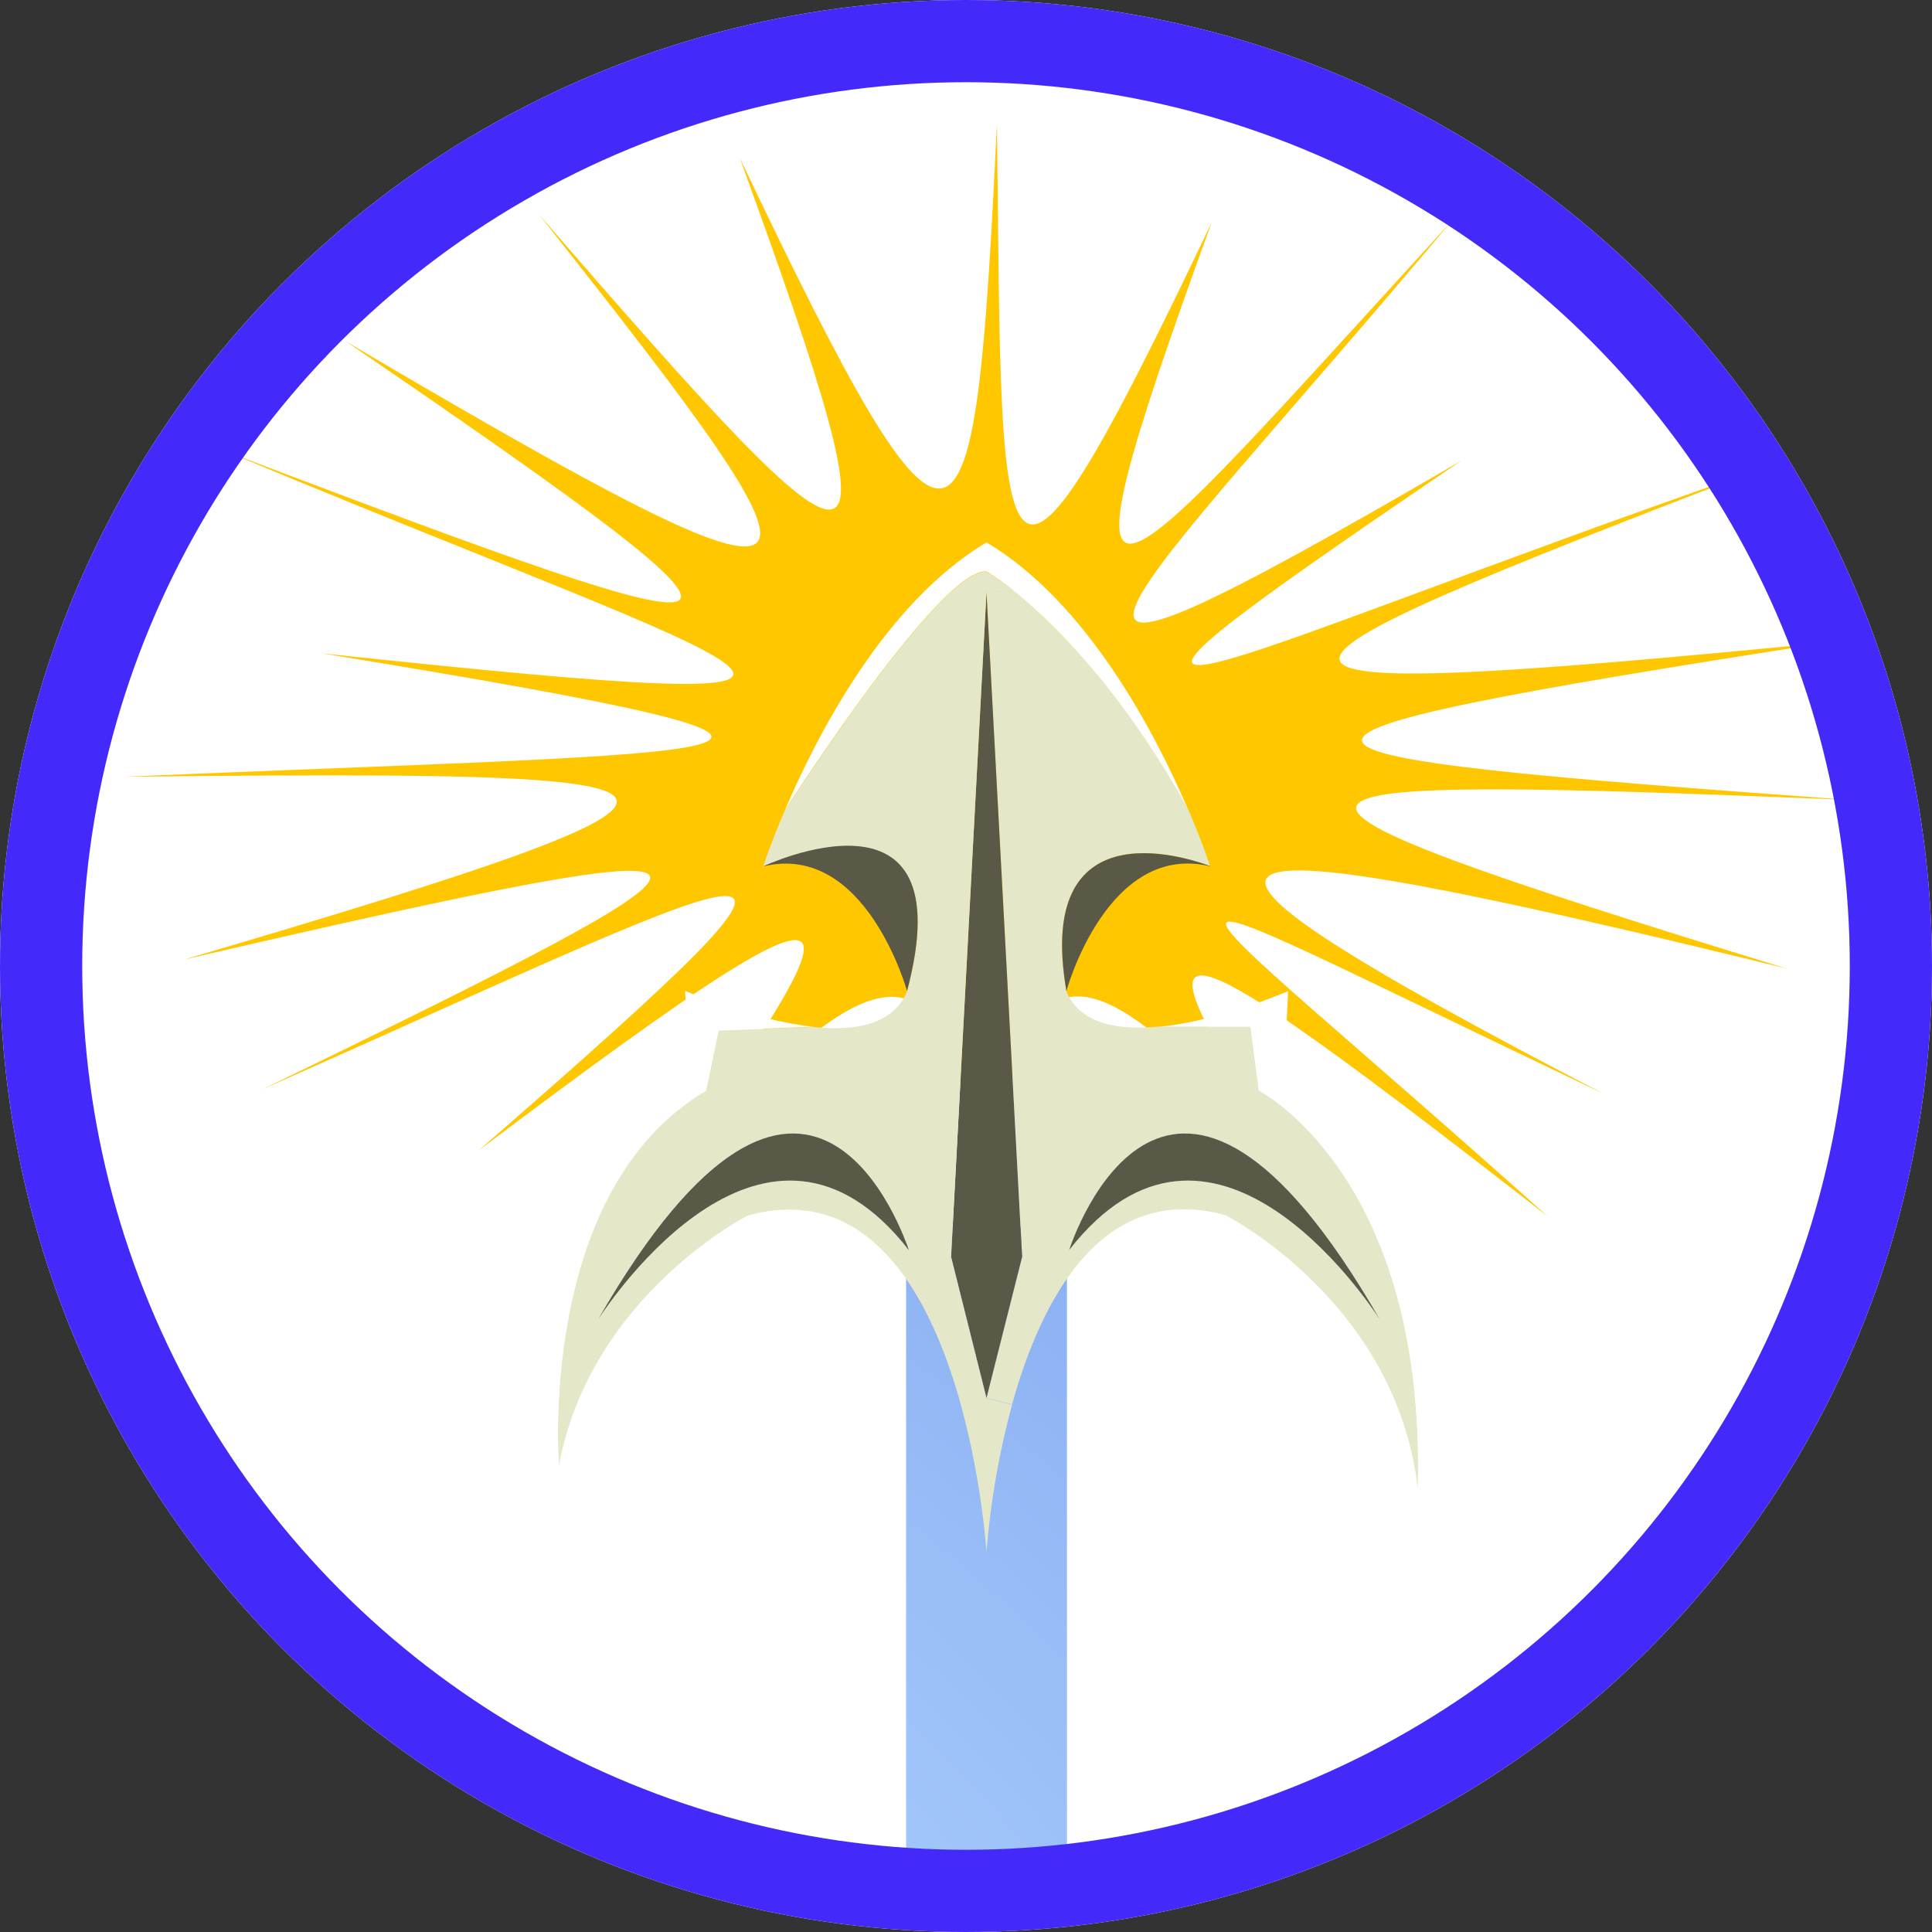
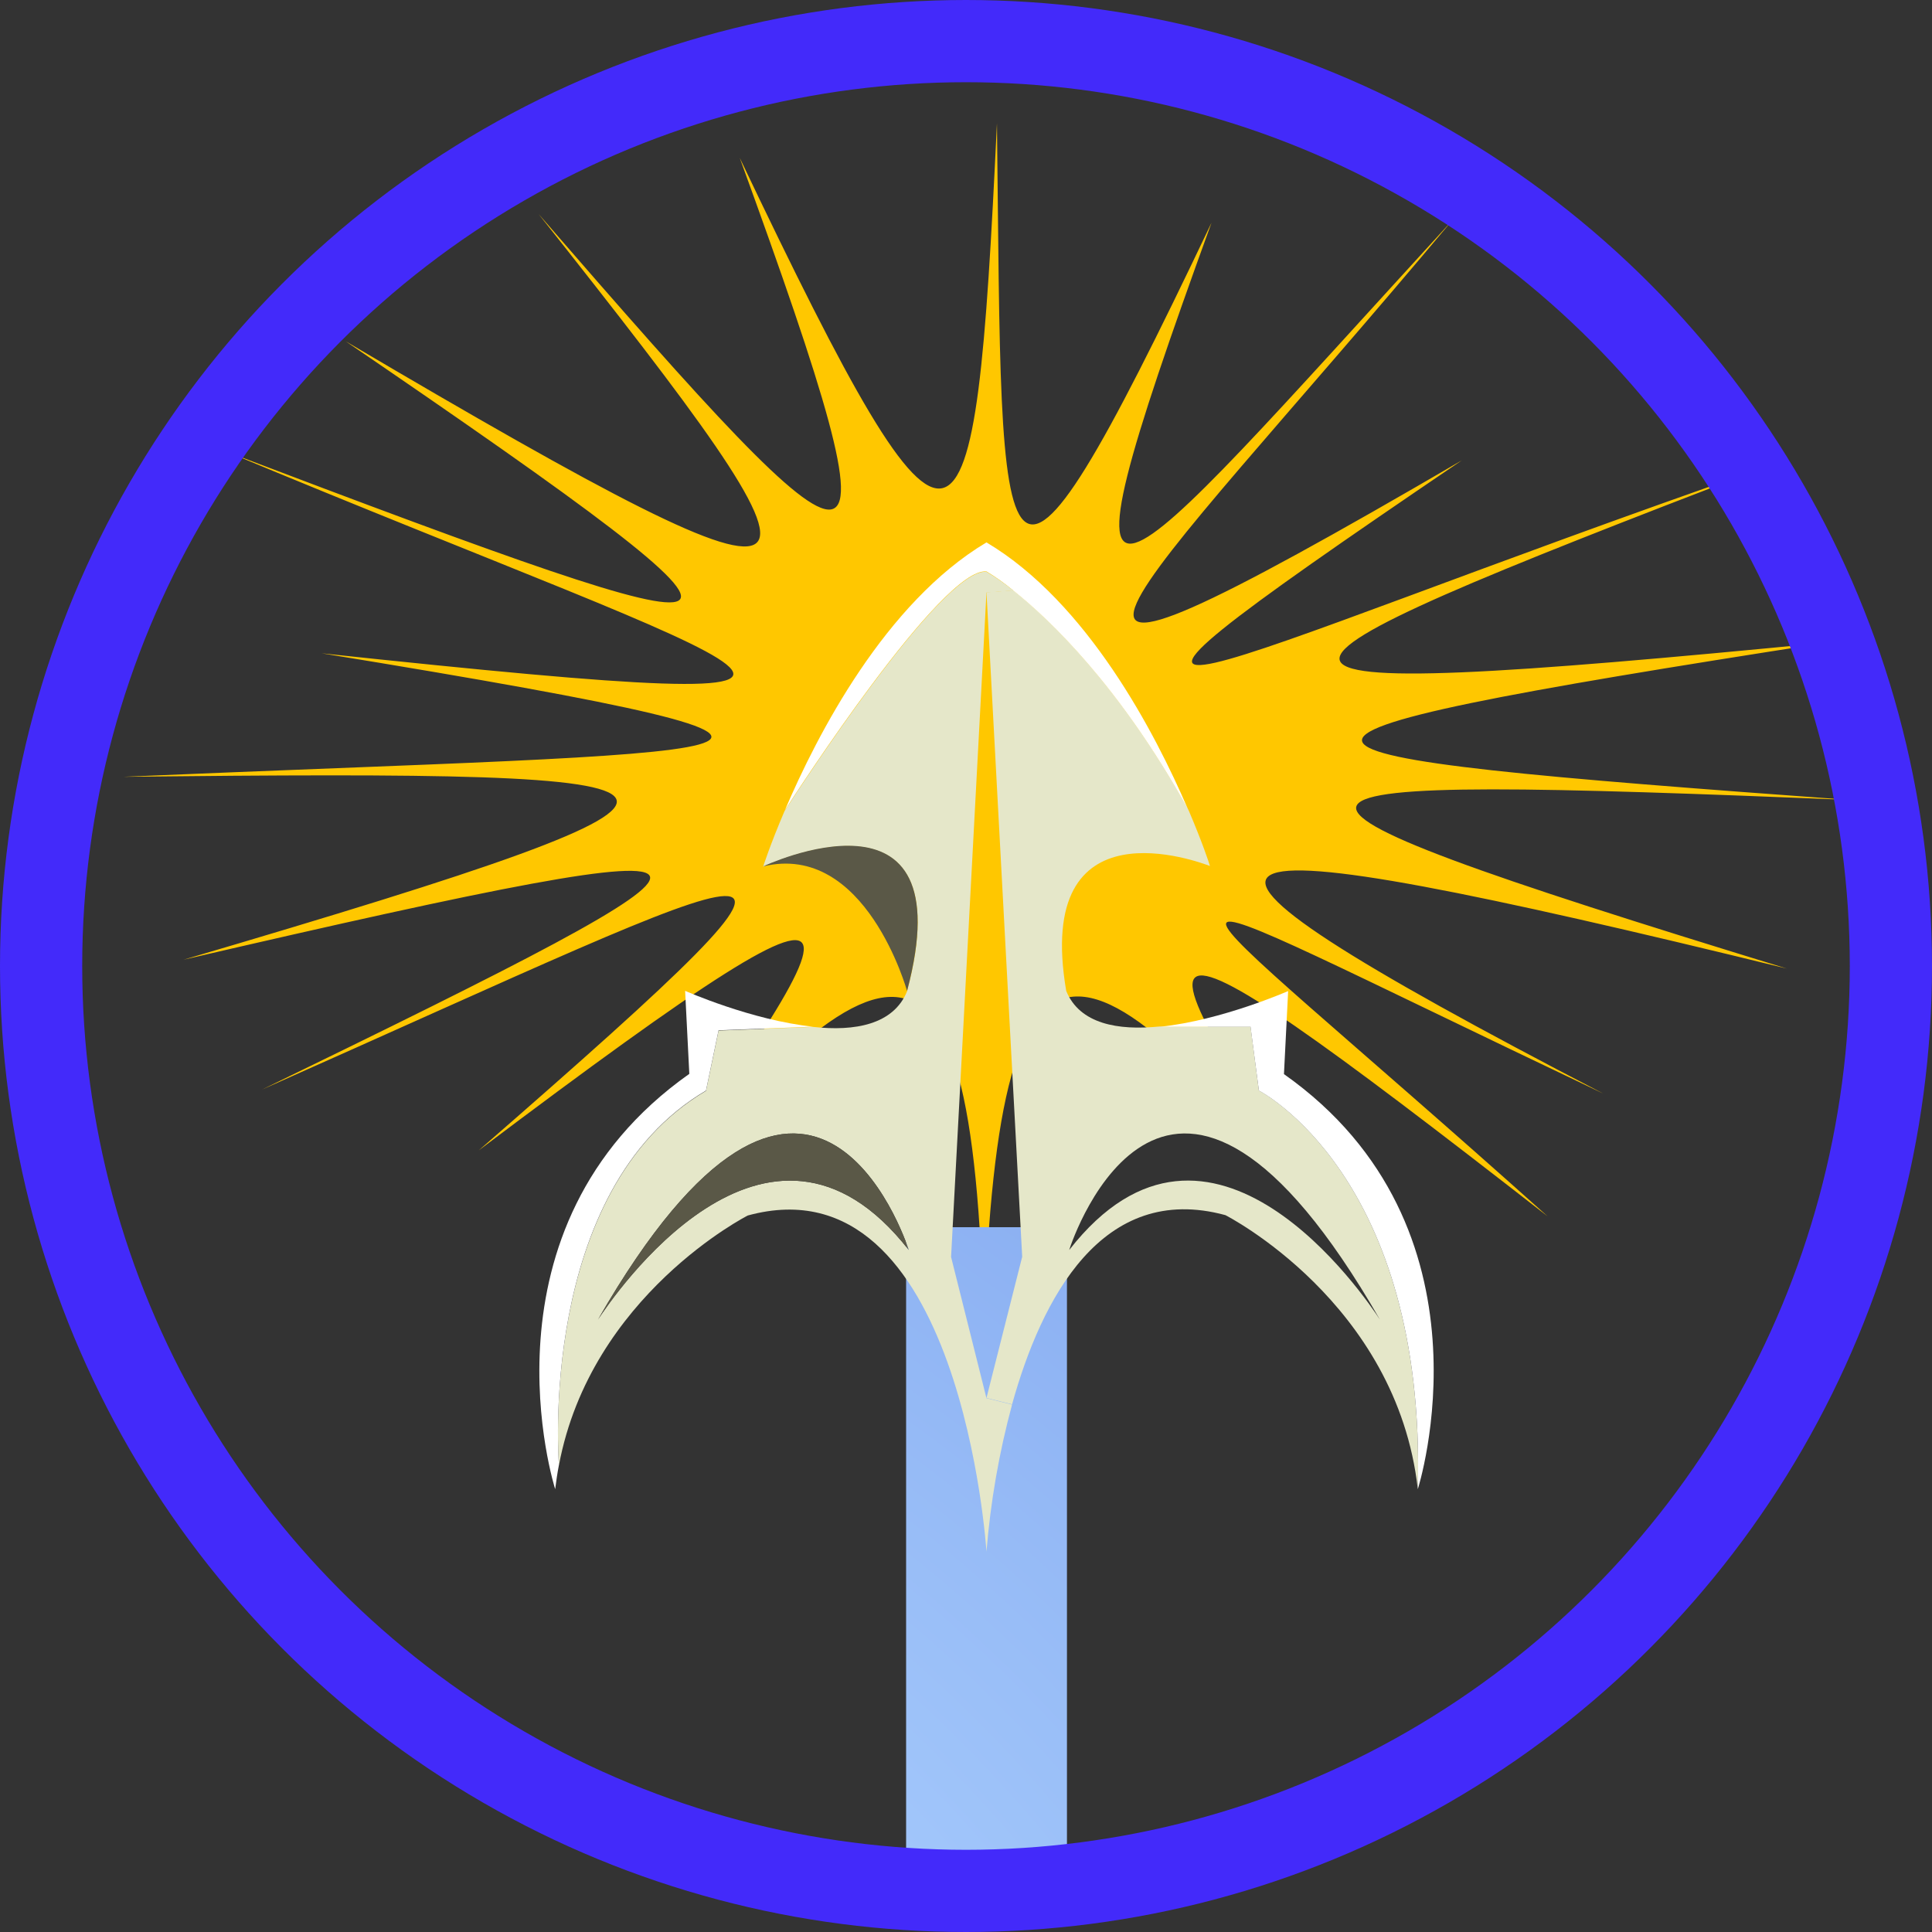
<svg xmlns="http://www.w3.org/2000/svg" width="47" height="47" viewBox="0 0 47 47" fill="none">
  <rect x="0" y="0" width="47" height="47" fill="#333333" stroke="none" />
-   <circle cx="23.5" cy="23.5" r="23.5" fill="white" />
  <g clip-path="url(#clip0_7448_22160)">
    <path d="M45 19.46C29.848 18.842 28.698 19.033 43.466 23.562C28.265 19.839 26.666 20.195 39.008 26.606C26.35 20.59 27.634 20.619 37.649 29.59C26.781 21.118 26.973 21.845 33.757 31.691C26.434 22.072 24.327 21.263 23.933 32.236C23.657 21.263 21.47 22.133 14.001 31.591C20.931 21.904 22.658 19.693 11.646 27.986C21.793 19.151 19.203 20.814 6.375 26.506C18.887 20.424 19.665 19.823 4.465 23.347C19.306 18.979 18.164 18.734 2.999 18.897C18.169 18.249 23.547 18.457 7.826 15.893C23.866 17.601 18.808 16.536 5.508 10.986C19.122 16.149 20.257 16.387 8.409 8.302C21.098 15.783 20.805 14.938 13.103 5.207C21.344 14.71 22.176 15.326 17.996 3.841C23.361 15.108 23.714 14.273 24.253 3C24.384 14.273 24.113 16.687 29.473 5.417C25.305 16.903 26.769 14.709 35.321 5.371C27.309 14.937 22.814 18.631 35.562 11.199C23.675 19.26 29.027 16.196 42.848 11.399C29.343 16.586 28.442 17.193 44.501 15.625C28.696 18.079 29.848 18.357 45 19.46Z" fill="#FFC700" />
    <path d="M25.956 29.855H22.043V45.999H25.956V29.855Z" fill="url(#paint0_radial_7448_22160)" />
    <path d="M26.01 30.41C29.458 25.989 33.229 31.579 33.569 32.102C28.44 23.188 26.094 30.137 26.01 30.41ZM30.625 26.529C30.625 26.529 34.7 28.6 34.491 36.226C33.983 31.68 29.811 29.561 29.811 29.561C26.806 28.743 25.333 31.603 24.621 34.163L23.998 34.009L24.867 30.573L23.998 14.409L24.651 14.361C25.55 15.079 27.236 16.687 28.895 19.672C28.901 19.69 28.913 19.702 28.919 19.72C29.241 20.473 29.416 20.995 29.434 21.067C29.207 20.984 25.142 19.429 25.938 24.106C26.267 24.913 27.201 25.072 28.202 24.972H30.422L30.625 26.529Z" fill="#E5E7C9" />
    <path d="M34.491 36.227C34.7 28.602 30.625 26.531 30.625 26.531L30.421 24.976H28.236C29.72 24.821 31.337 24.109 31.337 24.109L31.235 26.13C36.532 29.866 34.491 36.227 34.491 36.227Z" fill="white" />
-     <path d="M29.439 21.07L29.445 21.075C26.937 20.47 25.943 24.106 25.943 24.106C25.137 19.432 29.213 20.986 29.439 21.07Z" fill="#5A5847" />
-     <path d="M33.569 32.102C33.23 31.58 29.457 25.99 26.01 30.41C26.094 30.138 28.44 23.188 33.569 32.102Z" fill="#5A5847" />
    <path d="M23.998 13.195C26.453 14.655 28.104 17.836 28.895 19.676C27.236 16.691 25.549 15.082 24.65 14.365C24.445 14.194 24.227 14.039 23.998 13.901C22.915 13.795 19.318 19.361 19.096 19.706C19.881 17.866 21.538 14.661 23.998 13.195Z" fill="white" />
-     <path d="M23.998 14.412L24.865 30.572L23.998 34.008L23.137 30.572L23.998 14.412Z" fill="#5A5847" />
    <path d="M14.547 32.102C14.887 31.58 18.659 25.99 22.108 30.411C22.024 30.138 19.677 23.188 14.547 32.102ZM24.65 14.367L23.998 14.414L23.137 30.578L23.998 34.014L24.621 34.169C24.304 35.34 24.096 36.538 23.998 37.747C23.998 37.747 23.388 28.151 18.193 29.569C18.193 29.569 14.374 31.504 13.597 35.646C13.597 35.646 13.052 28.964 17.175 26.537L17.481 25.071L19.785 24.982C20.79 25.094 21.736 24.928 22.066 24.116C23.49 18.757 18.564 21.085 18.564 21.085C18.564 21.085 18.737 20.545 19.085 19.732C19.089 19.727 19.093 19.721 19.096 19.714C19.323 19.37 22.915 13.803 23.998 13.91C24.227 14.045 24.445 14.197 24.65 14.364V14.367Z" fill="#E5E7C9" />
    <path d="M18.564 21.077C18.564 21.077 23.49 18.751 22.066 24.107C22.066 24.11 21.061 20.472 18.564 21.077Z" fill="#5A5847" />
    <path d="M19.785 24.976L17.481 25.064L17.175 26.53C13.052 28.957 13.597 35.64 13.597 35.64C13.56 35.829 13.531 36.026 13.506 36.227C13.506 36.227 11.468 29.865 16.769 26.124L16.667 24.104C16.667 24.104 18.295 24.826 19.785 24.976Z" fill="white" />
    <path d="M14.547 32.102C19.677 23.188 22.019 30.138 22.108 30.41C18.659 25.99 14.889 31.58 14.547 32.102Z" fill="#5A5847" />
  </g>
  <circle cx="23.5" cy="23.5" r="22.5" stroke="#432AFA" stroke-width="2" />
  <defs>
    <radialGradient id="paint0_radial_7448_22160" cx="0" cy="0" r="1" gradientUnits="userSpaceOnUse" gradientTransform="translate(-1.928 67.441) scale(90.811 90.041)">
      <stop stop-color="white" />
      <stop offset="0.28" stop-color="#ACD1FF" />
      <stop offset="0.79" stop-color="#678BE3" />
    </radialGradient>
    <clipPath id="clip0_7448_22160">
      <rect width="42" height="43" fill="white" transform="translate(3 3)" />
    </clipPath>
  </defs>
</svg>